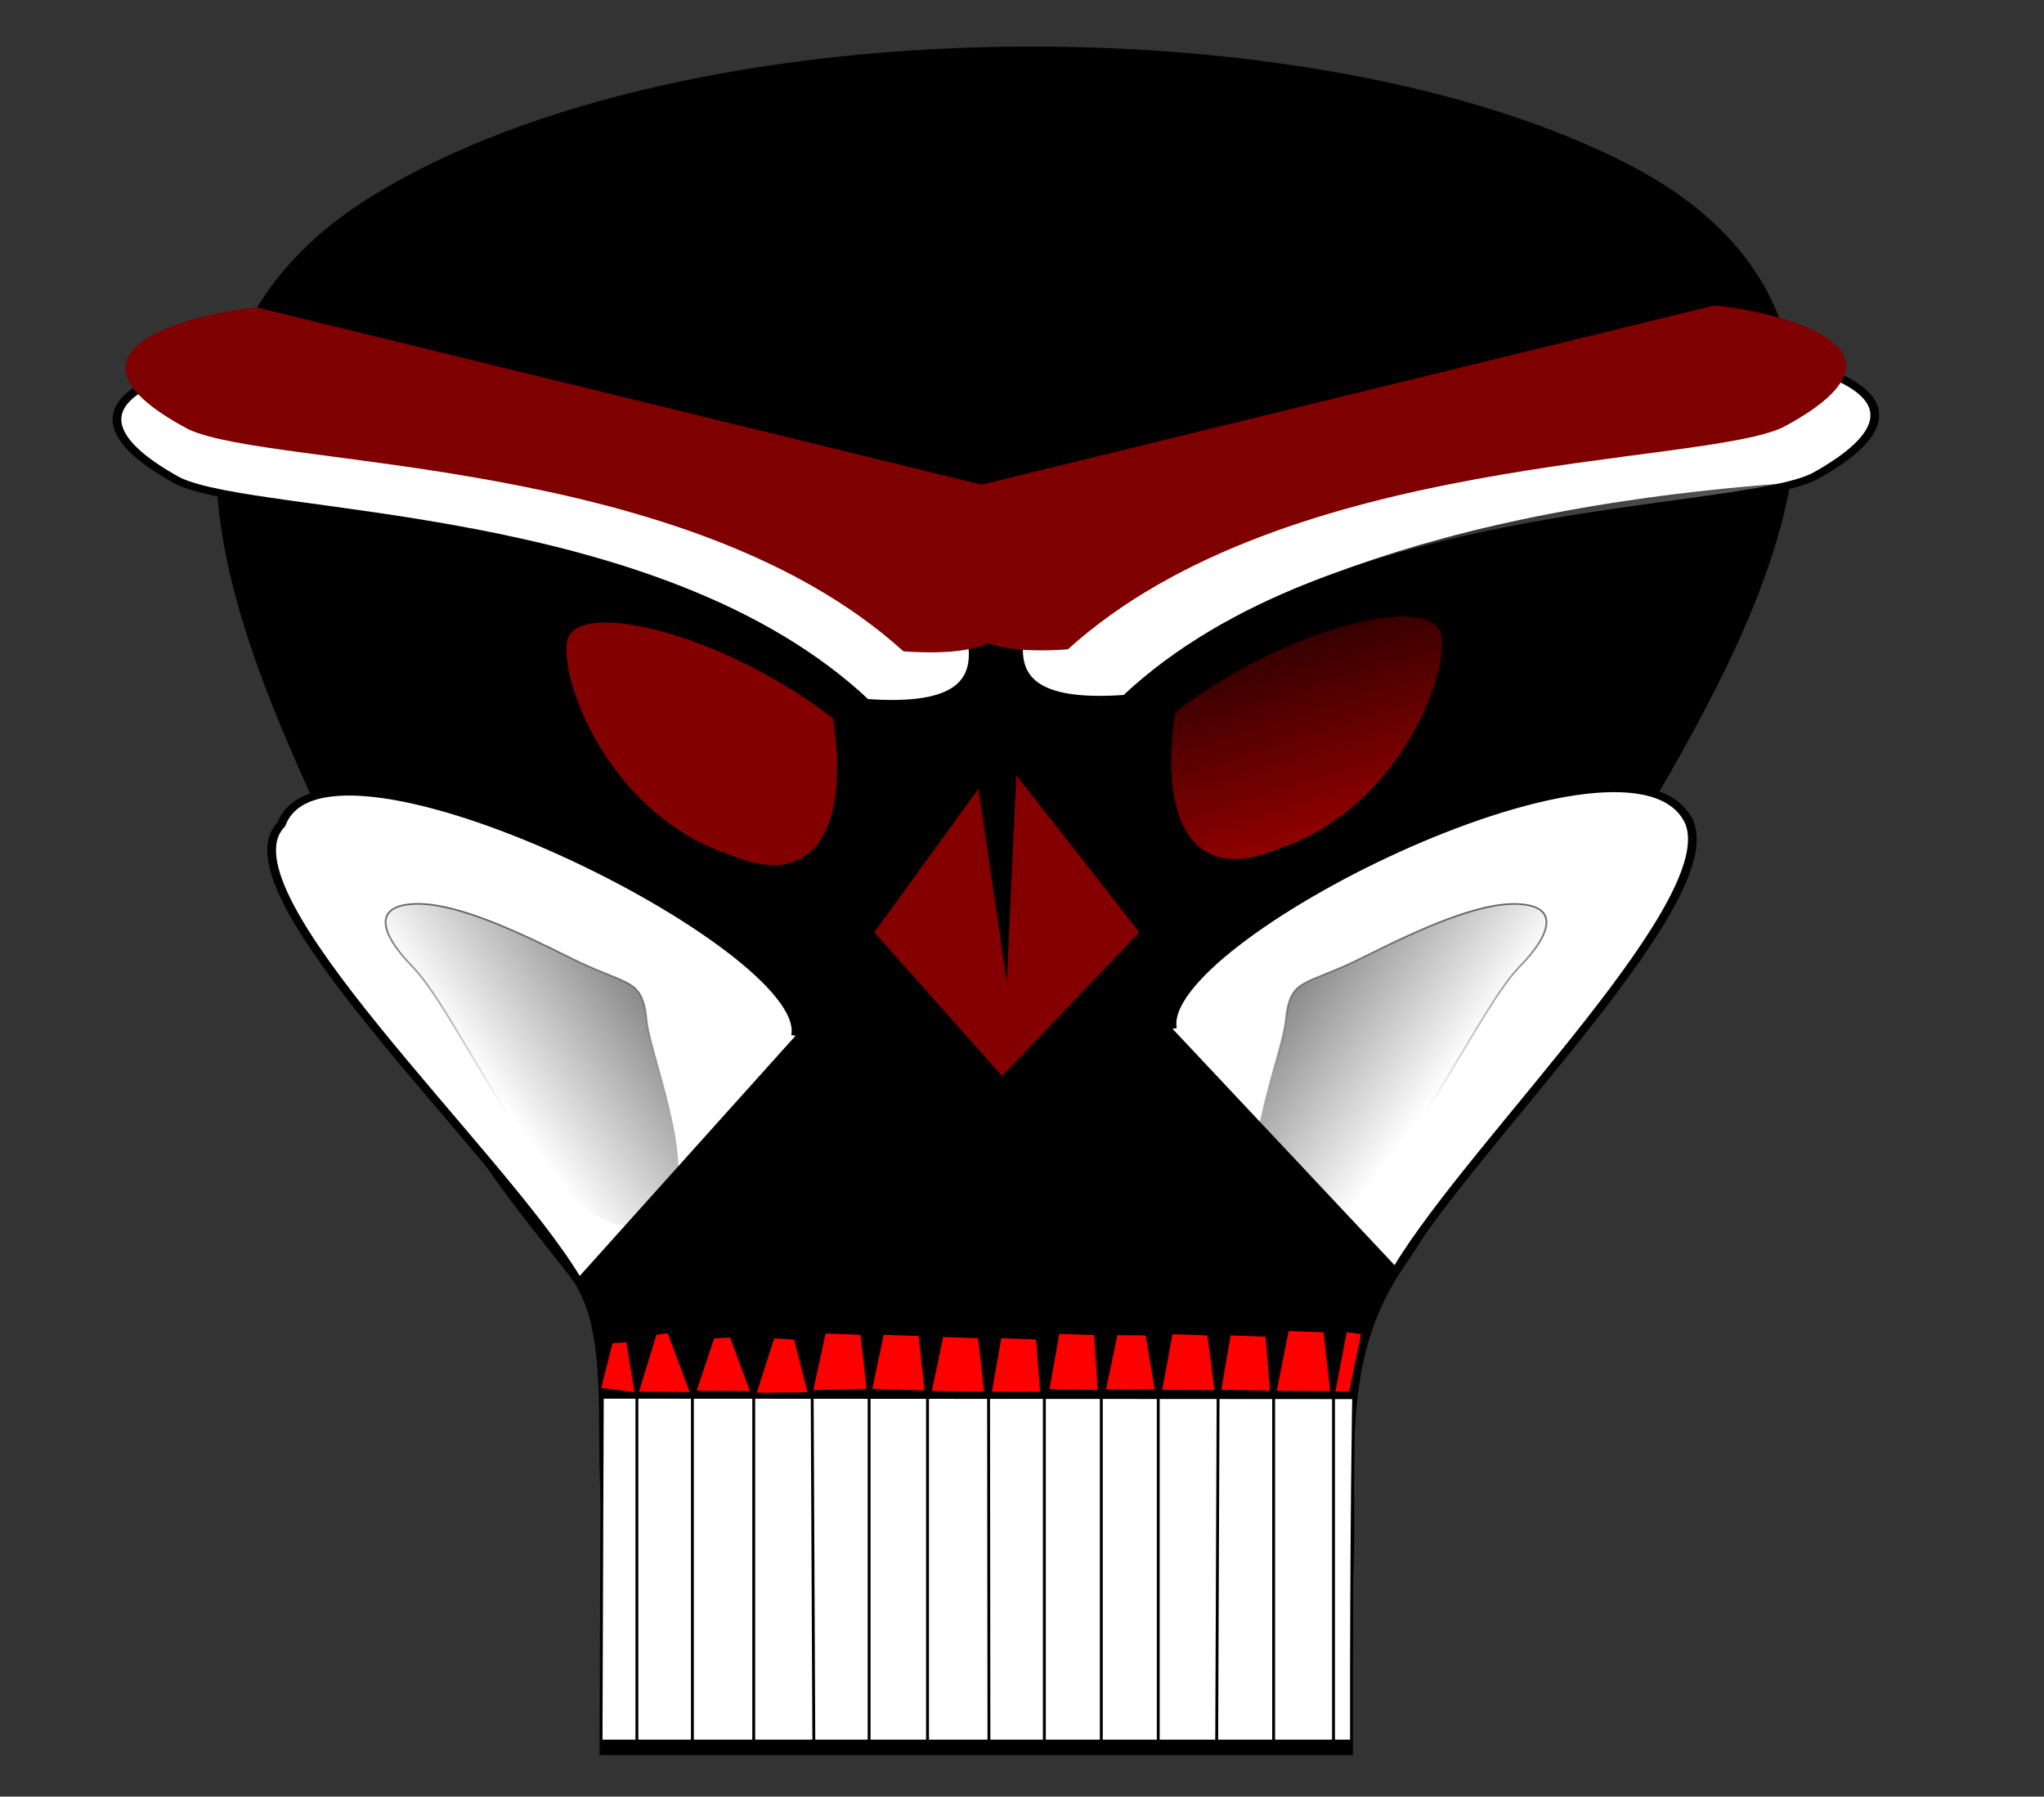
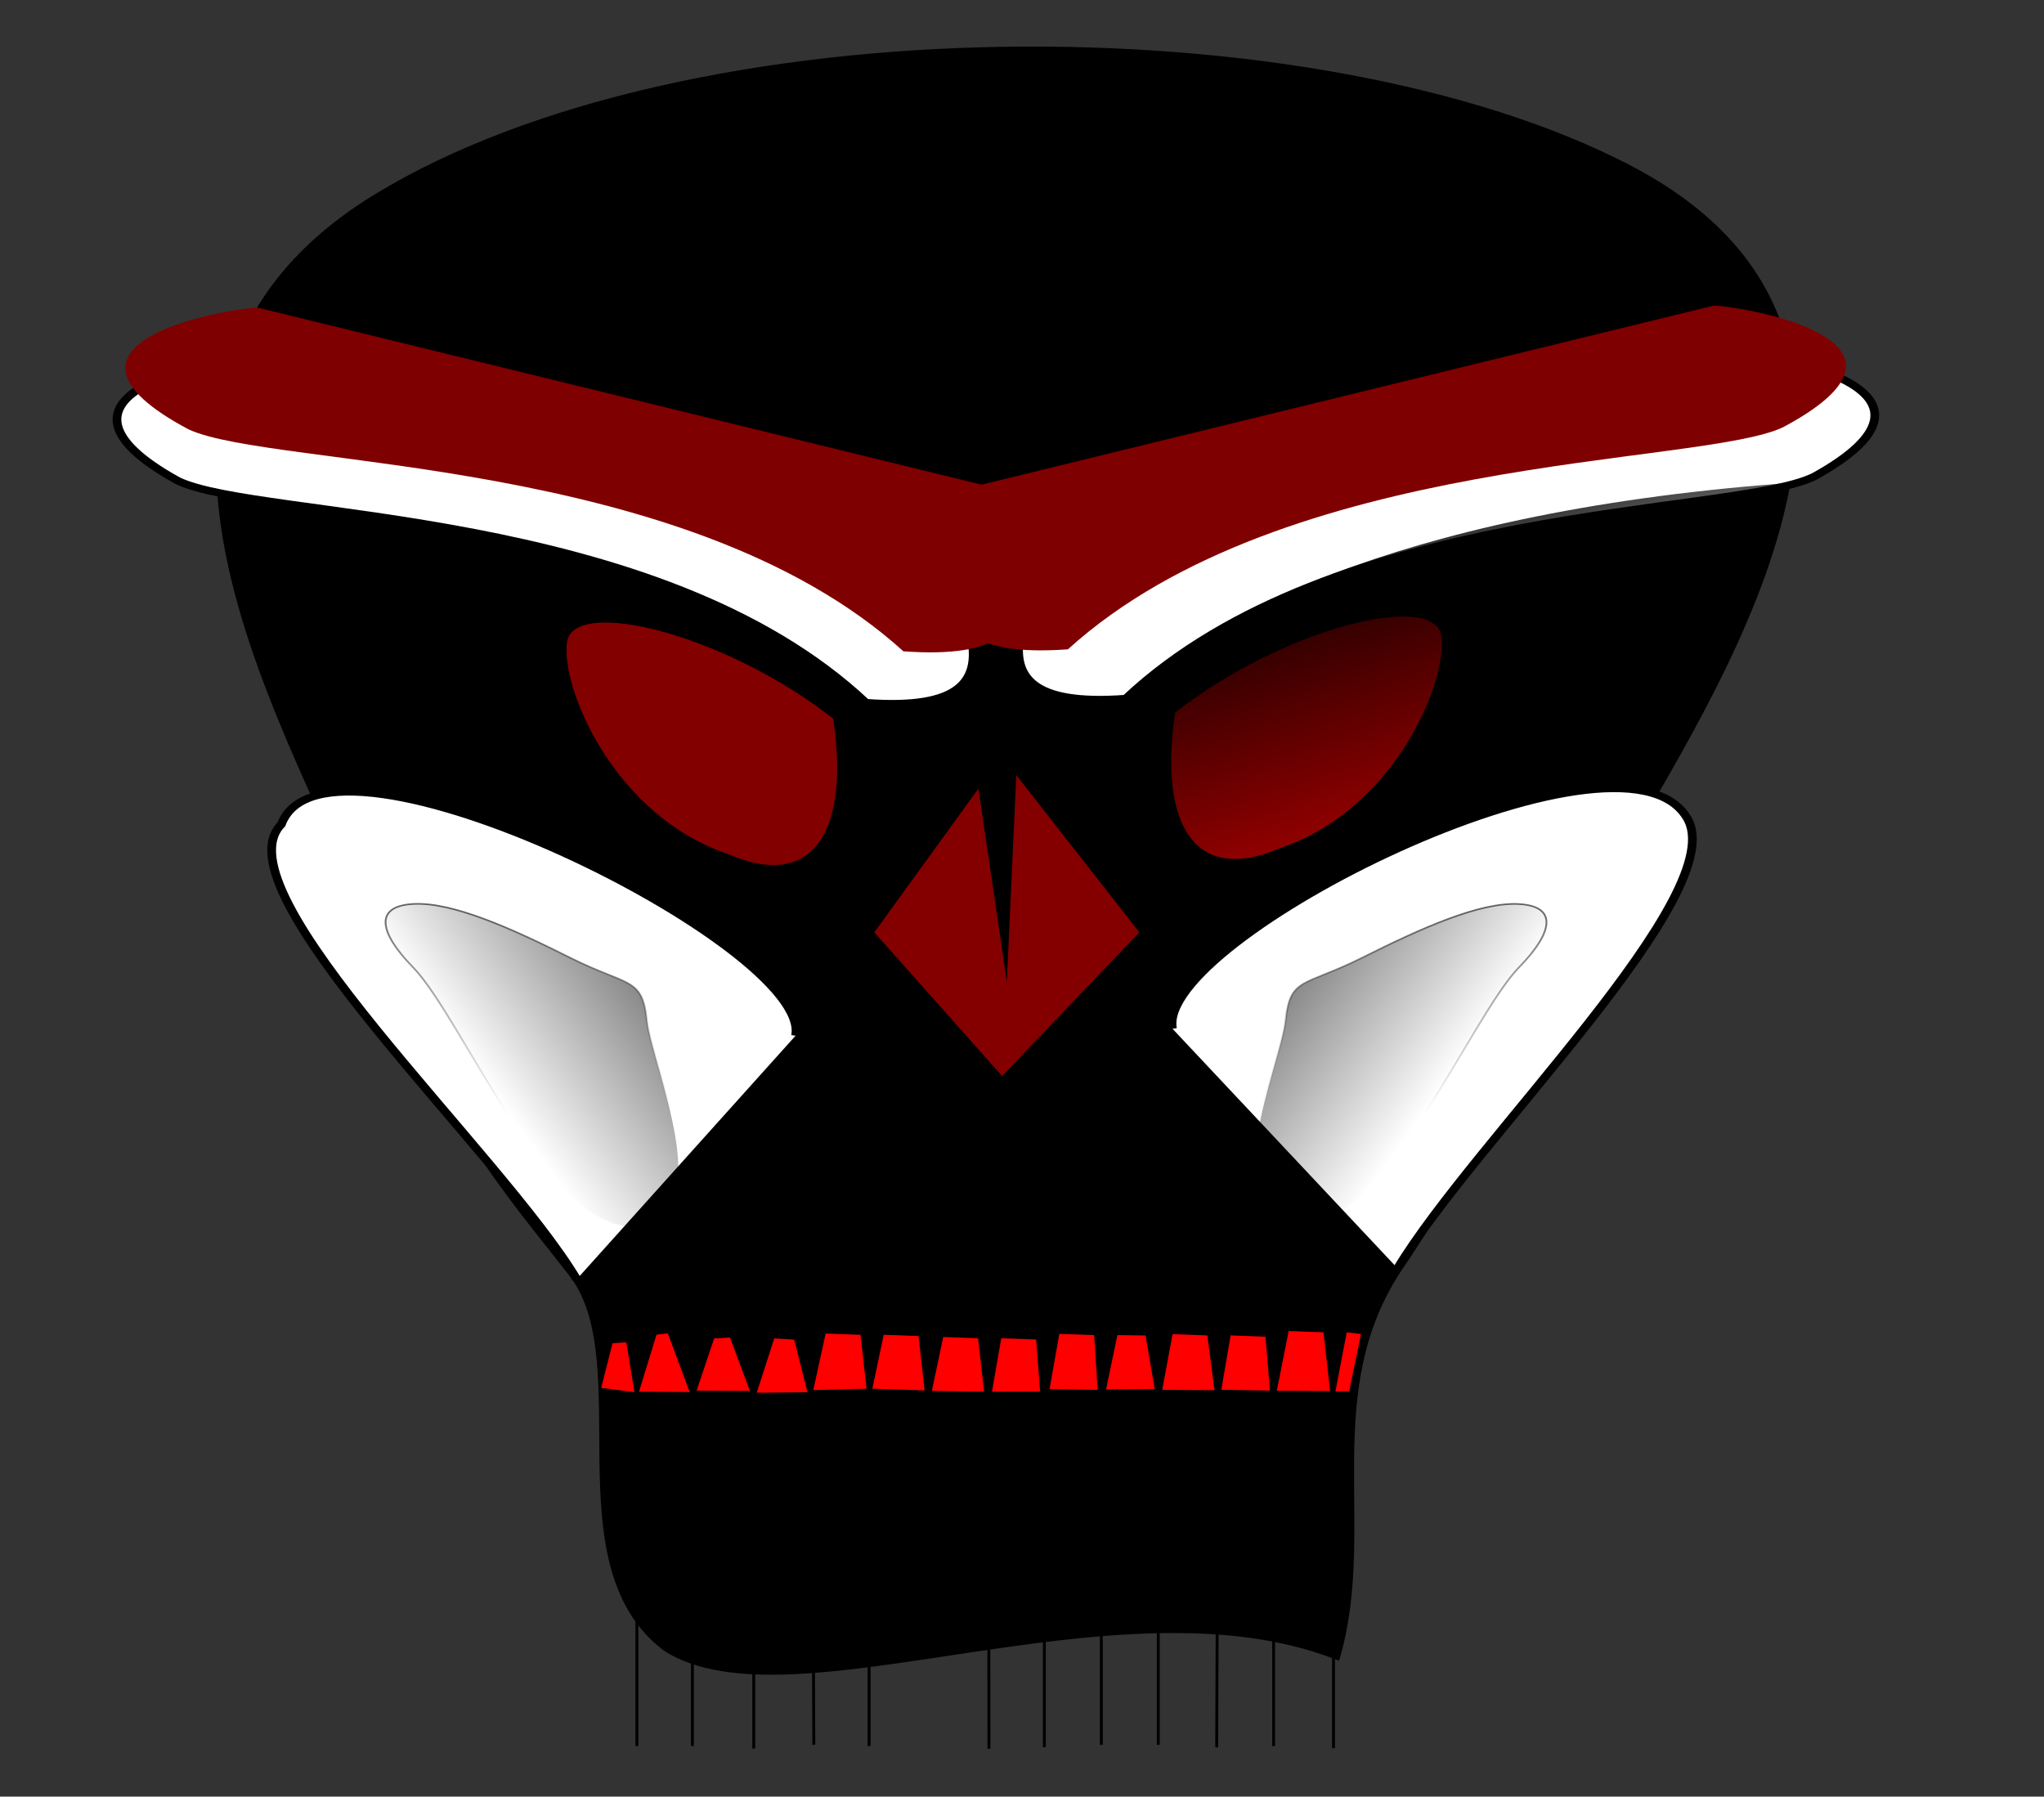
<svg xmlns="http://www.w3.org/2000/svg" xmlns:xlink="http://www.w3.org/1999/xlink" width="732.254" height="643.653">
  <rect width="100%" height="100%" fill="#333333" stroke="none" />
  <defs>
    <radialGradient r="228.627" fy="-464.781" fx="1251.429" cy="-464.781" cx="1251.429" spreadMethod="reflect" gradientTransform="matrix(1,1.727537e-6,3.053244e-6,0.982,-608.571,-85.603)" gradientUnits="userSpaceOnUse" id="radialGradient2969" xlink:href="#linearGradient13863" />
    <radialGradient r="9.816" fy="-648.215" fx="425.122" cy="-648.215" cx="425.122" gradientTransform="matrix(-1.135,0.622,-1.194,-0.624,313.983,-1305.16)" gradientUnits="userSpaceOnUse" id="radialGradient2963" xlink:href="#linearGradient18245" />
    <radialGradient r="9.816" fy="-648.215" fx="425.122" cy="-648.215" cx="425.122" gradientTransform="matrix(1.135,0.622,1.194,-0.624,1018.452,-1279.57)" gradientUnits="userSpaceOnUse" id="radialGradient2960" xlink:href="#linearGradient18245" />
    <linearGradient id="linearGradient13863">
      <stop id="stop14601" offset="0" stop-opacity="0" stop-color="#ffa6a6" />
      <stop offset="1" id="stop14603" stop-color="#ffa6a6" />
    </linearGradient>
    <linearGradient id="linearGradient18245">
      <stop id="stop18247" offset="0" stop-color="#ffffff" />
      <stop id="stop18249" offset="1" stop-opacity="0" stop-color="#000000" />
    </linearGradient>
    <linearGradient y2="0.642" x2="0.391" y1="-0.435" x1="0.391" id="linearGradient6122" xlink:href="#linearGradient5376" />
    <linearGradient y2="0.642" x2="0.391" y1="-0.002" x1="1.32" id="linearGradient6120" xlink:href="#linearGradient6110" />
    <linearGradient y2="0.642" x2="0.609" y1="-0.002" x1="-0.32" id="linearGradient6116" xlink:href="#linearGradient6110" />
    <linearGradient y2="0.642" x2="0.609" y1="-0.435" x1="0.609" id="linearGradient5382" xlink:href="#linearGradient5376" />
    <radialGradient r="108" fy="335.417" fx="2388.633" cy="335.417" cx="2388.633" gradientTransform="matrix(1.615,1.916895e-2,-0.15,1.11,-1089.598,-118.309)" gradientUnits="userSpaceOnUse" id="radialGradient4646" xlink:href="#linearGradient4628" />
    <radialGradient r="11" fy="641.944" fx="1137.439" cy="641.944" cx="1137.439" gradientTransform="matrix(1,9.396515e-7,-1.722301e-6,1.833,-99.999,-531.225)" gradientUnits="userSpaceOnUse" id="radialGradient3894" xlink:href="#linearGradient3830" />
    <radialGradient r="11" fy="639.462" fx="1136.909" cy="639.462" cx="1136.909" gradientTransform="matrix(1,0,0,1.045,-115.5,-26.073)" gradientUnits="userSpaceOnUse" id="radialGradient3892" xlink:href="#linearGradient3830" />
    <radialGradient r="11" fy="633.036" fx="1138.5" cy="633.036" cx="1138.5" gradientTransform="matrix(1,0,0,1.045,139,-28.323)" gradientUnits="userSpaceOnUse" id="radialGradient3882" xlink:href="#linearGradient3830" />
    <radialGradient r="11" fy="638.244" fx="1138.588" cy="638.244" cx="1138.588" gradientTransform="matrix(1,0,0,1.045,119,-28.823)" gradientUnits="userSpaceOnUse" id="radialGradient3880" xlink:href="#linearGradient3830" />
    <radialGradient r="11" fy="636.384" fx="1137.793" cy="636.384" cx="1137.793" gradientTransform="matrix(1,0,0,1.045,99,-27.073)" gradientUnits="userSpaceOnUse" id="radialGradient3878" xlink:href="#linearGradient3830" />
    <radialGradient r="11" fy="636.722" fx="1138.942" cy="636.722" cx="1138.942" gradientTransform="matrix(1,0,0,1.045,79,-27.573)" gradientUnits="userSpaceOnUse" id="radialGradient3876" xlink:href="#linearGradient3830" />
    <radialGradient r="11" fy="639.183" fx="1138.588" cy="639.183" cx="1138.588" gradientTransform="matrix(1,9.511639e-7,-1.917614e-6,2.016,-20.499,-645.173)" gradientUnits="userSpaceOnUse" id="radialGradient3866" xlink:href="#linearGradient3830" />
    <radialGradient r="11" fy="637.771" fx="1138.412" cy="637.771" cx="1138.412" gradientTransform="matrix(1,0,0,1.045,-40.5,-27.823)" gradientUnits="userSpaceOnUse" id="radialGradient3864" xlink:href="#linearGradient3830" />
    <radialGradient r="11" fy="640.388" fx="1138.5" cy="640.388" cx="1138.5" gradientTransform="matrix(1,0,0,1.817,-60.5,-519.086)" gradientUnits="userSpaceOnUse" id="radialGradient3862" xlink:href="#linearGradient3830" />
    <radialGradient r="11" fy="639.138" fx="1138.304" cy="639.138" cx="1138.304" gradientTransform="matrix(1,3.013427e-6,-4.926139e-6,1.64,-80.566,-406.101)" gradientUnits="userSpaceOnUse" id="radialGradient3860" xlink:href="#linearGradient3830" />
    <radialGradient r="11" fy="637.454" fx="1138.105" cy="637.454" cx="1138.105" gradientTransform="matrix(0.998,5.514742e-2,-9.641393e-2,1.746,123.056,-535.269)" gradientUnits="userSpaceOnUse" id="radialGradient3850" xlink:href="#linearGradient3830" />
    <radialGradient r="11" fy="636.722" fx="1138.412" cy="636.722" cx="1138.412" gradientTransform="matrix(1,-1.242264e-6,1.917614e-6,1.544,39.999,-344.905)" gradientUnits="userSpaceOnUse" id="radialGradient3848" xlink:href="#linearGradient3830" />
    <radialGradient r="11" fy="635.604" fx="1138.341" cy="635.604" cx="1138.341" gradientTransform="matrix(0.999,-4.830962e-2,9.642365e-2,1.994,-39.71,-571.171)" gradientUnits="userSpaceOnUse" id="radialGradient3842" xlink:href="#linearGradient3830" />
    <radialGradient gradientUnits="userSpaceOnUse" gradientTransform="matrix(1,8.706378e-7,-1.917614e-6,2.203,1.232077e-3,-769.882)" r="11" fy="642.505" fx="1138.588" cy="642.505" cx="1138.588" id="radialGradient3838" xlink:href="#linearGradient3830" />
    <linearGradient y2="0.705" x2="0.632" y1="2.38" x1="-0.433" id="linearGradient3100" xlink:href="#linearGradient16070" />
    <linearGradient y2="0.15" x2="0.188" y1="1.349" x1="1.779" id="linearGradient3079" xlink:href="#linearGradient16070" />
    <linearGradient y2="0.484" x2="0.471" y1="2.083" x1="0.993" id="linearGradient3077" xlink:href="#linearGradient16070" />
    <linearGradient y2="0.241" x2="0.204" y1="1.104" x1="1.267" id="linearGradient3075" xlink:href="#linearGradient16070" />
    <radialGradient r="135" fy="783.362" fx="1699" cy="783.362" cx="1699" gradientTransform="matrix(1,0,0,0.881,0,92.843)" gradientUnits="userSpaceOnUse" id="radialGradient3073" xlink:href="#linearGradient16070" />
    <linearGradient y2="738.55" x2="982.705" y1="736.654" x1="1081.304" gradientTransform="matrix(-3.474282e-2,-0.553,-0.604,-2.008326e-2,-42.987,1327.143)" gradientUnits="userSpaceOnUse" id="linearGradient18348" xlink:href="#linearGradient15316" />
    <linearGradient y2="738.55" x2="982.705" y1="736.654" x1="1081.304" gradientTransform="matrix(-2.46556e-2,-0.387,-0.429,-1.406983e-2,1584.733,1179.134)" gradientUnits="userSpaceOnUse" id="linearGradient18342" xlink:href="#linearGradient15316" />
    <radialGradient r="135" fy="783.362" fx="1699" cy="783.362" cx="1699" gradientTransform="matrix(1,0,0,0.881,0,92.843)" gradientUnits="userSpaceOnUse" id="radialGradient18340" xlink:href="#linearGradient16070" />
    <radialGradient gradientUnits="userSpaceOnUse" gradientTransform="matrix(-1.491236e-2,2.066,-0.787,-2.425361e-2,2104.477,-3092.228)" r="124.5" fy="520.324" fx="1670" cy="520.324" cx="1670" id="radialGradient18286" xlink:href="#linearGradient16070" />
    <radialGradient gradientUnits="userSpaceOnUse" gradientTransform="matrix(-0.739,-2.721,0.466,-0.54,2589.289,5321.613)" r="124.5" fy="863.626" fx="1656.158" cy="863.626" cx="1656.158" id="radialGradient18284" xlink:href="#linearGradient16070" />
    <linearGradient y2="473.089" x2="1076.485" y1="454.698" x1="1234.008" gradientTransform="matrix(-2.46556e-2,-3.755,-0.429,-0.136,1376.726,5404.85)" gradientUnits="userSpaceOnUse" id="linearGradient15340" xlink:href="#linearGradient15316" />
    <linearGradient y2="738.55" x2="982.705" y1="736.654" x1="1081.304" gradientTransform="matrix(-0.373,-0.928,-0.928,0.373,2195.82,1807.319)" gradientUnits="userSpaceOnUse" id="linearGradient15332" xlink:href="#linearGradient15316" />
    <linearGradient gradientTransform="matrix(-1,0,0,1,2291.599,404.325)" y2="738.55" x2="982.705" y1="736.654" x1="1081.304" gradientUnits="userSpaceOnUse" id="linearGradient15326" xlink:href="#linearGradient15316" />
    <linearGradient gradientTransform="matrix(1,0,0,1.013,2,384.881)" gradientUnits="userSpaceOnUse" y2="738.55" x2="982.705" y1="736.654" x1="1081.304" id="linearGradient15322" xlink:href="#linearGradient15316" />
    <radialGradient r="148.97" fy="352.684" fx="1114.935" cy="352.684" cx="1114.935" gradientTransform="matrix(-0.808,0.262,5.927436e-2,0.183,2171.26,-85.395)" gradientUnits="userSpaceOnUse" id="radialGradient13112" xlink:href="#linearGradient13102" />
    <radialGradient gradientUnits="userSpaceOnUse" gradientTransform="matrix(0.808,0.262,-5.927436e-2,0.183,124.976,-81.603)" r="148.97" fy="352.684" fx="1114.935" cy="352.684" cx="1114.935" id="radialGradient13108" xlink:href="#linearGradient13102" />
    <linearGradient y2="0.504" x2="0.589" y1="0.005" x1="0.412" id="linearGradient11640" xlink:href="#linearGradient11630" />
    <linearGradient y2="0.5" x2="0.4" y1="-0.003" x1="0.58" id="linearGradient11636" xlink:href="#linearGradient11630" />
    <linearGradient y2="0.153" x2="0.5" y1="1.236" x1="0.5" id="linearGradient10900" xlink:href="#linearGradient10894" />
    <linearGradient y2="0.295" x2="0.5" y1="1.248" x1="0.5" id="linearGradient9438" xlink:href="#linearGradient9432" />
    <linearGradient y2="0.398" x2="0.744" y1="1.085" x1="0.696" id="linearGradient7976" xlink:href="#linearGradient7970" />
    <linearGradient gradientUnits="userSpaceOnUse" y2="41.697" x2="180.689" y1="1187.382" x1="579.147" id="linearGradient12988" xlink:href="#linearGradient12976" />
    <linearGradient spreadMethod="reflect" gradientUnits="userSpaceOnUse" y2="1219.152" x2="1127.573" y1="1219.152" x1="945.382" id="linearGradient12974" xlink:href="#linearGradient12976" />
    <linearGradient id="linearGradient12976">
      <stop offset="0" id="stop12978" stop-color="#000000" />
      <stop offset="1" id="stop12980" stop-opacity="0" stop-color="#000000" />
    </linearGradient>
    <linearGradient id="linearGradient7970">
      <stop id="stop7972" offset="0" stop-color="#000000" />
      <stop id="stop7974" offset="1" stop-opacity="0" stop-color="#000000" />
    </linearGradient>
    <linearGradient id="linearGradient9432">
      <stop id="stop9434" offset="0" stop-color="#000000" />
      <stop id="stop9436" offset="1" stop-opacity="0" stop-color="#000000" />
    </linearGradient>
    <linearGradient id="linearGradient10894">
      <stop id="stop10896" offset="0" stop-color="#000000" />
      <stop id="stop10898" offset="1" stop-opacity="0" stop-color="#000000" />
    </linearGradient>
    <linearGradient id="linearGradient11630">
      <stop id="stop11632" offset="0" stop-color="#000000" />
      <stop id="stop11634" offset="1" stop-opacity="0" stop-color="#000000" />
    </linearGradient>
    <linearGradient id="linearGradient13102">
      <stop id="stop13104" offset="0" stop-color="#000000" />
      <stop id="stop13106" offset="1" stop-opacity="0" stop-color="#000000" />
    </linearGradient>
    <linearGradient id="linearGradient15316">
      <stop id="stop15318" offset="0" stop-color="#000000" />
      <stop id="stop15320" offset="1" stop-opacity="0" stop-color="#000000" />
    </linearGradient>
    <linearGradient id="linearGradient16070">
      <stop id="stop16072" offset="0" stop-color="#000000" />
      <stop id="stop16074" offset="1" stop-opacity="0" stop-color="#000000" />
    </linearGradient>
    <linearGradient id="linearGradient3830">
      <stop id="stop3832" offset="0" stop-color="#000000" />
      <stop id="stop3834" offset="1" stop-opacity="0" stop-color="#000000" />
    </linearGradient>
    <linearGradient id="linearGradient4628">
      <stop id="stop4630" offset="0" stop-color="#000000" />
      <stop id="stop4632" offset="1" stop-opacity="0" stop-color="#000000" />
    </linearGradient>
    <linearGradient id="linearGradient5376">
      <stop id="stop5378" offset="0" stop-color="#000000" />
      <stop id="stop5380" offset="1" stop-opacity="0" stop-color="#000000" />
    </linearGradient>
    <linearGradient id="linearGradient6110">
      <stop id="stop6112" offset="0" stop-color="#000000" />
      <stop id="stop6114" offset="1" stop-opacity="0" stop-color="#000000" />
    </linearGradient>
  </defs>
  <g>
    <title>Layer 1</title>
    <g externalResourcesRequired="false" id="layer1">
      <g externalResourcesRequired="false" id="g2898" transform="matrix(1.04 0 0 0.898 -730.189 -71.854)">
        <path id="path8349" d="m1263.294,147.501c107.15,65 35,195.714 -2.85,271.429c-37.86,75.714 -47.65,117.662 -76.03,165.714c-29.55,50.028 -9.39,104.237 -22.06,155.836c-76.02,-33.956 -187.63,28.45 -230.49,-2.979c-38.386,-33.414 -8.85,-114.443 -32.418,-149.443c-23.571,-35 -43.293,-59.128 -67.578,-134.843c-24.286,-75.714 -107.858,-217.857 0,-294.285c107.856,-76.429 324.286,-76.429 431.426,-11.429l0,0z" stroke-miterlimit="4" stroke-width="3" stroke="black" fill-rule="evenodd" fill="#000000" />
        <path id="path10902" d="m999.428,358.781c-8.839,148.492 -67.882,48.79 -123.037,28.284c-55.154,-20.506 -93.692,-60.104 -97.581,-110.309c159.453,24.749 196.222,54.447 220.617,82.024z" stroke-width="1px" fill-rule="evenodd" fill="url(#linearGradient11636)" />
        <path id="path8351" d="m1040.994,393.461l-29.393,50.703l36.073,50.703l38.745,-50.703l-34.737,-55.457l-2.672,72.886l-8.016,-68.132z" stroke-width="0.509px" stroke="black" fill-rule="evenodd" fill="black" />
        <path id="path8353" d="m1029.01,294.644c-7.143,16.429 37.857,71.429 -28.571,65.714c-72.143,-78.572 -209.286,-72.857 -237.143,-88.572c-53.571,-34.286 11.429,-47.857 22.857,-48.571" stroke-miterlimit="4" stroke-width="3" stroke="black" fill-rule="evenodd" fill="white" />
        <path id="path8355" d="m1061.299,293.009c7.143,16.429 -37.857,71.429 28.572,65.714c72.143,-78.571 209.285,-72.857 237.143,-88.571c53.571,-34.286 -11.429,-47.857 -22.857,-48.571" stroke-miterlimit="4" stroke-width="3" stroke="black" fill-rule="evenodd" fill="white" />
-         <path id="path8357" d="m1040.656,395.708l-35.868,57.339l44.02,57.339l47.28,-57.339l-42.389,-62.714l-3.261,82.424l-9.782,-77.049z" stroke-miterlimit="4" stroke-width="3.524" stroke="black" fill-rule="evenodd" fill="none" />
+         <path id="path8357" d="m1040.656,395.708l-35.868,57.339l44.02,57.339l47.28,-57.339l-3.261,82.424l-9.782,-77.049z" stroke-miterlimit="4" stroke-width="3.524" stroke="black" fill-rule="evenodd" fill="none" />
        <path id="path8359" d="m987.581,361.787c5.357,38.929 -5.714,62.143 -34.286,48.571c-37.143,-13.571 -54.643,-58.929 -52.857,-75.714c1.786,-16.786 51.786,-3.214 87.143,27.143z" stroke-width="1px" stroke="black" fill-rule="evenodd" fill="black" />
        <path id="path8361" d="m976.153,493.216c6.071,-35.357 -161.786,-132.143 -177.143,-84.286c-22.5,26.429 75.354,130.357 101.782,181.429" stroke-miterlimit="4" stroke-width="3" stroke="black" fill-rule="evenodd" fill="white" />
        <path id="path8363" d="m1105.991,490.444c-6.071,-35.357 153.957,-128.355 177.143,-84.286c16.187,29.712 -73.189,128.791 -99.618,179.863" stroke-miterlimit="4" stroke-width="3" stroke="black" fill-rule="evenodd" fill="white" />
        <path id="path8365" d="m1108.887,362.762c-5.357,38.929 5.714,62.143 34.286,48.572c37.143,-13.572 54.643,-58.929 52.857,-75.714c-1.786,-16.786 -51.786,-3.214 -87.143,27.143z" stroke-width="1px" stroke="black" fill-rule="evenodd" fill="black" />
        <path id="path8367" d="m1108.502,365.411c-5.639,43.347 6.015,69.195 36.089,54.084c39.097,-15.112 57.518,-65.616 55.638,-84.307c-1.88,-18.691 -54.51,-3.579 -91.728,30.223z" stroke-miterlimit="4" stroke-width="3.248" stroke="black" fill-rule="evenodd" fill="none" />
        <path id="path8369" d="m989.518,368.066c5.639,43.347 -6.015,69.195 -36.09,54.084c-39.097,-15.112 -57.518,-65.616 -55.638,-84.307c1.88,-18.691 54.51,-3.579 91.728,30.223z" stroke-miterlimit="4" stroke-width="3.248" stroke="black" fill-rule="evenodd" fill="none" />
        <g transform="matrix(0.996 0 0 6.151 848.872 -3365.32)" id="g10707" fill="white">
-           <path d="m60.962,650.344l259.882,0.029c0,0 -0.885,8.581 -0.782,23.087l-18.54,0l-18.54,0l-18.54,0l-18.539,0l-18.54,0l-18.54,0l-18.54,0l-18.54,0l-18.539,0l-18.54,0l-18.54,0l-18.54,0l-18.54,0l-18.54,0c0.181,-11.053 0.458,-23.116 0.458,-23.116l0,0z" id="path10709" stroke-width="1px" stroke="black" fill-rule="evenodd" fill="white" />
          <path d="m72.916,673.374l0,-23.157" id="path10711" stroke-width="1px" stroke="black" fill-rule="evenodd" fill="white" />
          <path d="m92.109,673.374l0,-23.157" id="path10713" stroke-width="1px" stroke="black" fill-rule="evenodd" fill="white" />
          <path d="m113.323,673.535l0,-23.128" id="path10715" stroke-width="1px" stroke="black" fill-rule="evenodd" fill="white" />
          <path d="m134.11,673.297l-0.585,-23.08" id="path10717" stroke-width="1px" stroke="black" fill-rule="evenodd" fill="white" />
          <path d="m153.224,673.378l0,-23.161" id="path10719" stroke-width="1px" stroke="black" fill-rule="evenodd" fill="white" />
-           <path d="m173.427,673.535l0,-23.318" id="path10721" stroke-width="1px" stroke="black" fill-rule="evenodd" fill="white" />
          <path d="m194.671,673.547l-0.133,-23.082" id="path10723" stroke-width="1px" stroke="black" fill-rule="evenodd" fill="white" />
          <path d="m213.833,673.455l0,-23.238" id="path10725" stroke-width="1px" stroke="black" fill-rule="evenodd" fill="white" />
          <path d="m233.531,673.297l0,-22.971" id="path10727" stroke-width="1px" stroke="black" fill-rule="evenodd" fill="white" />
          <path d="m253.229,673.297l0,-23.08" id="path10729" stroke-width="1px" stroke="black" fill-rule="evenodd" fill="white" />
          <path d="m273.432,673.458l0.498,-22.971" id="path10731" stroke-width="1px" stroke="black" fill-rule="evenodd" fill="white" />
          <path d="m293.13,673.378l0,-22.89" id="path10733" stroke-width="1px" stroke="black" fill-rule="evenodd" fill="white" />
          <path d="m313.838,673.511l0,-23.294" id="path10735" stroke-width="1px" stroke="black" fill-rule="evenodd" fill="white" />
        </g>
        <path id="path7242" d="m989.101,366.703c5.639,43.346 -6.015,69.195 -36.089,54.084c-39.097,-15.112 -57.518,-65.617 -55.638,-84.308c1.879,-18.69 54.51,-3.579 91.727,30.224z" stroke-miterlimit="4" stroke-width="3.248" fill-rule="evenodd" fill="#ff0000" opacity="0.512" />
        <path id="path8704" d="m1106.921,364.289c-5.639,43.347 6.015,69.196 36.089,54.084c39.097,-15.112 57.518,-65.616 55.638,-84.307c-1.88,-18.691 -54.51,-3.579 -91.728,30.223z" stroke-miterlimit="4" stroke-width="3.248" fill-rule="evenodd" fill="#ff0000" opacity="0.567" />
        <path id="path10166" d="m1039.143,394.64l-35.868,57.339l44.02,57.339l47.281,-57.339l-42.389,-62.714l-3.261,82.424l-9.782,-77.049z" stroke-miterlimit="4" stroke-width="3.524" fill-rule="evenodd" fill="#ff0000" opacity="0.518" />
        <path id="path11638" d="m1091.064,356.356c8.83,148.493 67.88,48.791 123.03,28.284c55.16,-20.506 97.94,-61.518 101.83,-111.722c-136.12,12.02 -200.47,55.861 -224.86,83.438z" stroke-width="1px" fill-rule="evenodd" fill="url(#linearGradient11640)" />
        <path id="path12374" d="m1042.978,274.147c-7.418,16.429 39.317,71.429 -29.674,65.714c-74.926,-78.572 -217.359,-72.857 -246.29,-88.572c-55.638,-34.286 11.869,-47.857 23.739,-48.571" stroke-miterlimit="4" stroke-width="3" fill-rule="evenodd" fill="#7f0000" />
        <path id="path13110" d="m1040.283,273.354c7.418,16.429 -39.318,71.429 29.674,65.714c74.926,-78.572 217.359,-72.857 246.29,-88.571c55.638,-34.286 -11.869,-47.857 -23.739,-48.571" stroke-miterlimit="4" stroke-width="3" fill-rule="evenodd" fill="#7f0000" />
        <path id="path3102" d="m1023.104,634.917l17.995,0.323l-2.086,-21.323l-12,-0.5l-3.909,21.5z" stroke-width="1px" fill-rule="evenodd" fill="#ff0000" />
        <path id="path3840" d="m1043.811,635.241l16.581,-0.03l-1.379,-20.793l-12,-0.5l-3.202,21.323z" stroke-width="1px" fill-rule="evenodd" fill="#ff0000" />
        <path id="path3844" d="m1063.634,634.198l16.581,0.323l-1.202,-21.854l-12,-0.5l-3.379,22.03z" stroke-width="1px" fill-rule="evenodd" fill="#ff0000" />
        <path id="path3846" d="m1083.104,634.344l16.757,-0.207l-3.146,-21.323l-9.702,-0.146l-3.909,21.677z" stroke-width="1px" fill-rule="evenodd" fill="#ff0000" />
        <path id="path3852" d="m942.073,634.792l18.349,0.146l-6.859,-21.323l-5.459,0.384l-6.03,20.793z" stroke-width="1px" fill-rule="evenodd" fill="#ff0000" />
        <path id="path3854" d="m962.781,635.646l17.464,-0.207l-4.561,-20.97l-6.874,-0.5l-6.03,21.677z" stroke-width="1px" fill-rule="evenodd" fill="#ff0000" />
        <path id="path3856" d="m982.25,634.603l18.348,-0.561l-2.086,-21.5l-12,-0.5l-4.263,22.561z" stroke-width="1px" fill-rule="evenodd" fill="#ff0000" />
        <path id="path3858" d="m1002.604,634.042l17.995,0.677l-2.086,-21.677l-12,-0.5l-3.909,21.5z" stroke-width="1px" fill-rule="evenodd" fill="#ff0000" />
        <path id="path3868" d="m1102.457,634.499l17.995,0.146l-2.439,-21.854l-12,-0.5l-3.555,22.207z" stroke-width="1px" fill-rule="evenodd" fill="#ff0000" />
        <path id="path3870" d="m1122.811,634.469l16.758,0.323l-1.556,-21.5l-12,-0.5l-3.202,21.677z" stroke-width="1px" fill-rule="evenodd" fill="#ff0000" />
        <path id="path3872" d="m1141.927,634.841l18.348,0.146l-2.263,-23.444l-12,-0.5l-4.086,23.798z" stroke-width="1px" fill-rule="evenodd" fill="#ff0000" />
        <path id="path3874" d="m1162.104,635.164l4.736,-0.03l4.102,-22.914l-4.929,-0.677l-3.909,23.621z" stroke-width="1px" fill-rule="evenodd" fill="#ff0000" />
        <path id="path3884" d="m909.195,633.701l11.454,1.737l-2.793,-19.909l-4.752,0.384l-3.909,17.788z" stroke-width="1px" fill-rule="evenodd" fill="#ff0000" />
        <path id="path3886" d="m922.22,635.237l17.464,0.146l-7.566,-23.445l-3.868,0.561l-6.03,22.737z" stroke-width="1px" fill-rule="evenodd" fill="#ff0000" />
        <path id="path4648" d="m1225.425,465.849c11.476,-13.601 13.519,-24.209 0,-25.152c-13.519,-0.943 -33.955,9.746 -54.077,21.379c-20.122,11.633 -24.838,7.546 -26.41,25.152c-1.572,17.606 -25.781,78.286 3.773,81.744c29.553,3.458 59.736,-83.002 76.714,-103.123z" stroke-width="0.629px" stroke="url(#linearGradient5382)" fill-rule="evenodd" fill="url(#linearGradient6116)" />
        <path id="path6118" d="m844.326,465.853c-11.493,-13.622 -13.539,-24.244 0,-25.189c13.539,-0.945 34.005,9.761 54.156,21.411c20.151,11.65 24.874,7.557 26.448,25.189c1.574,17.632 25.819,78.401 -3.778,81.864c-29.597,3.464 -59.824,-83.124 -76.826,-103.275z" stroke-width="0.63px" stroke="url(#linearGradient6122)" fill-rule="evenodd" fill="url(#linearGradient6120)" />
      </g>
    </g>
  </g>
</svg>